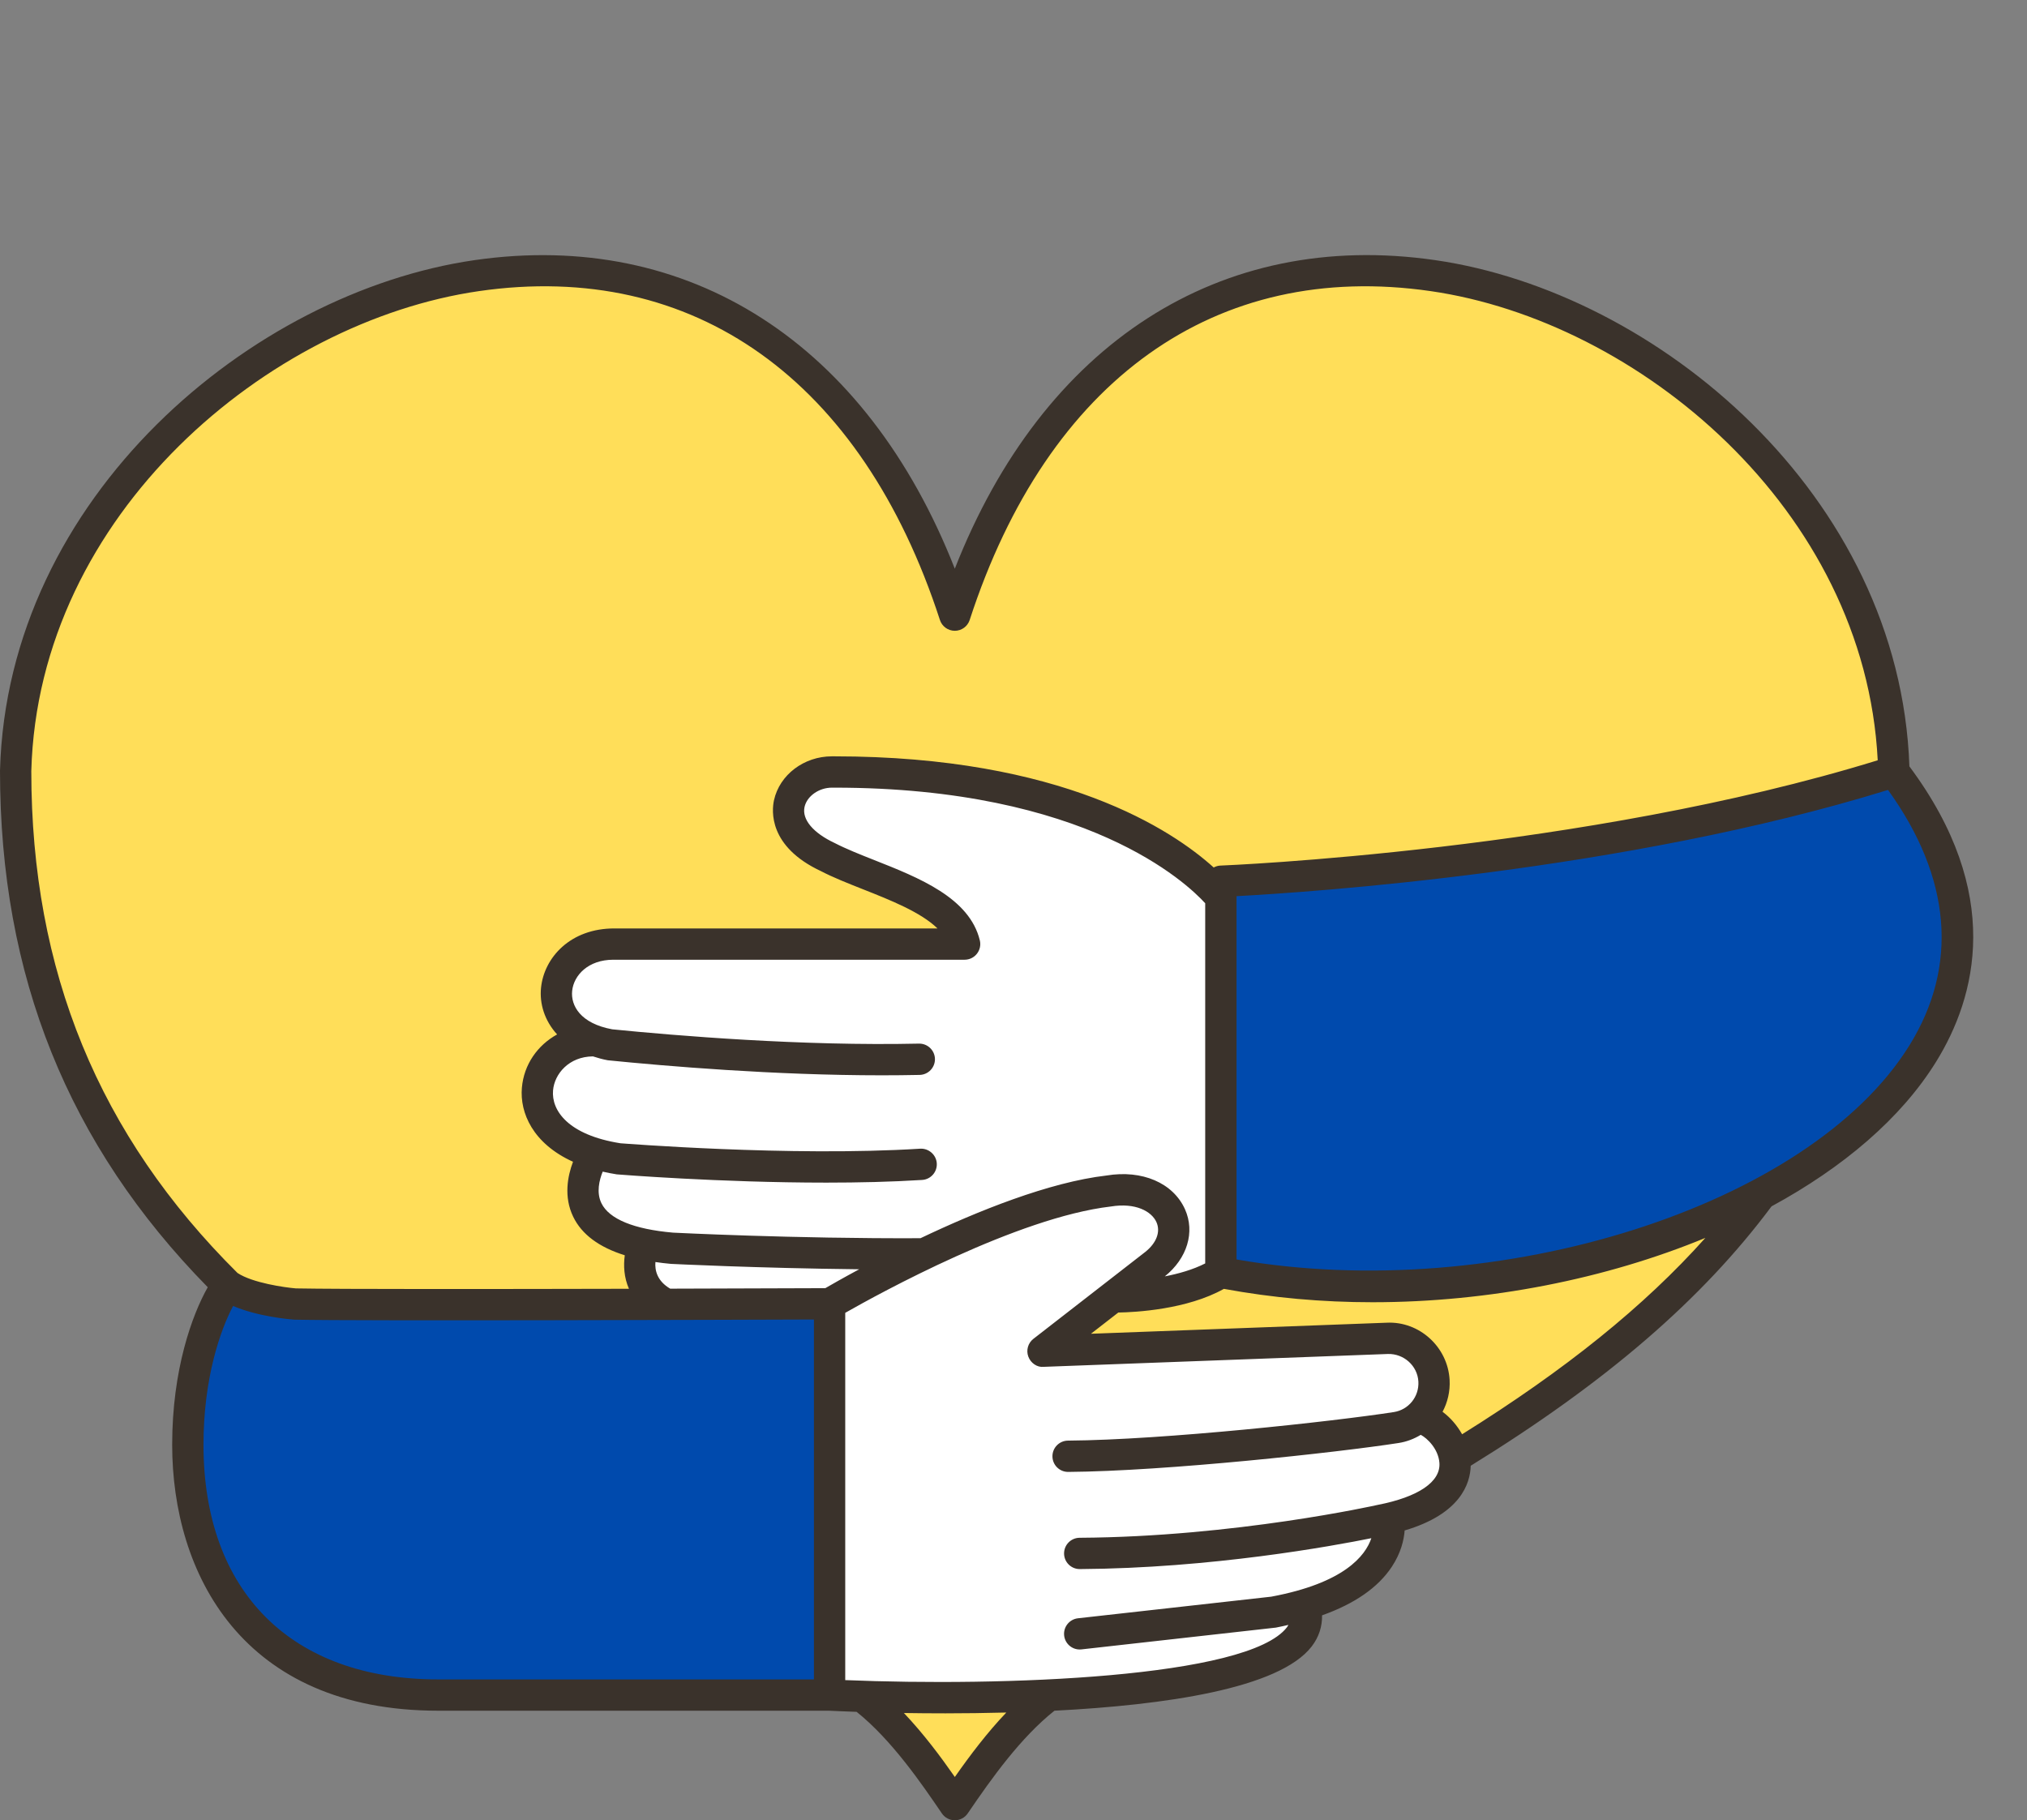
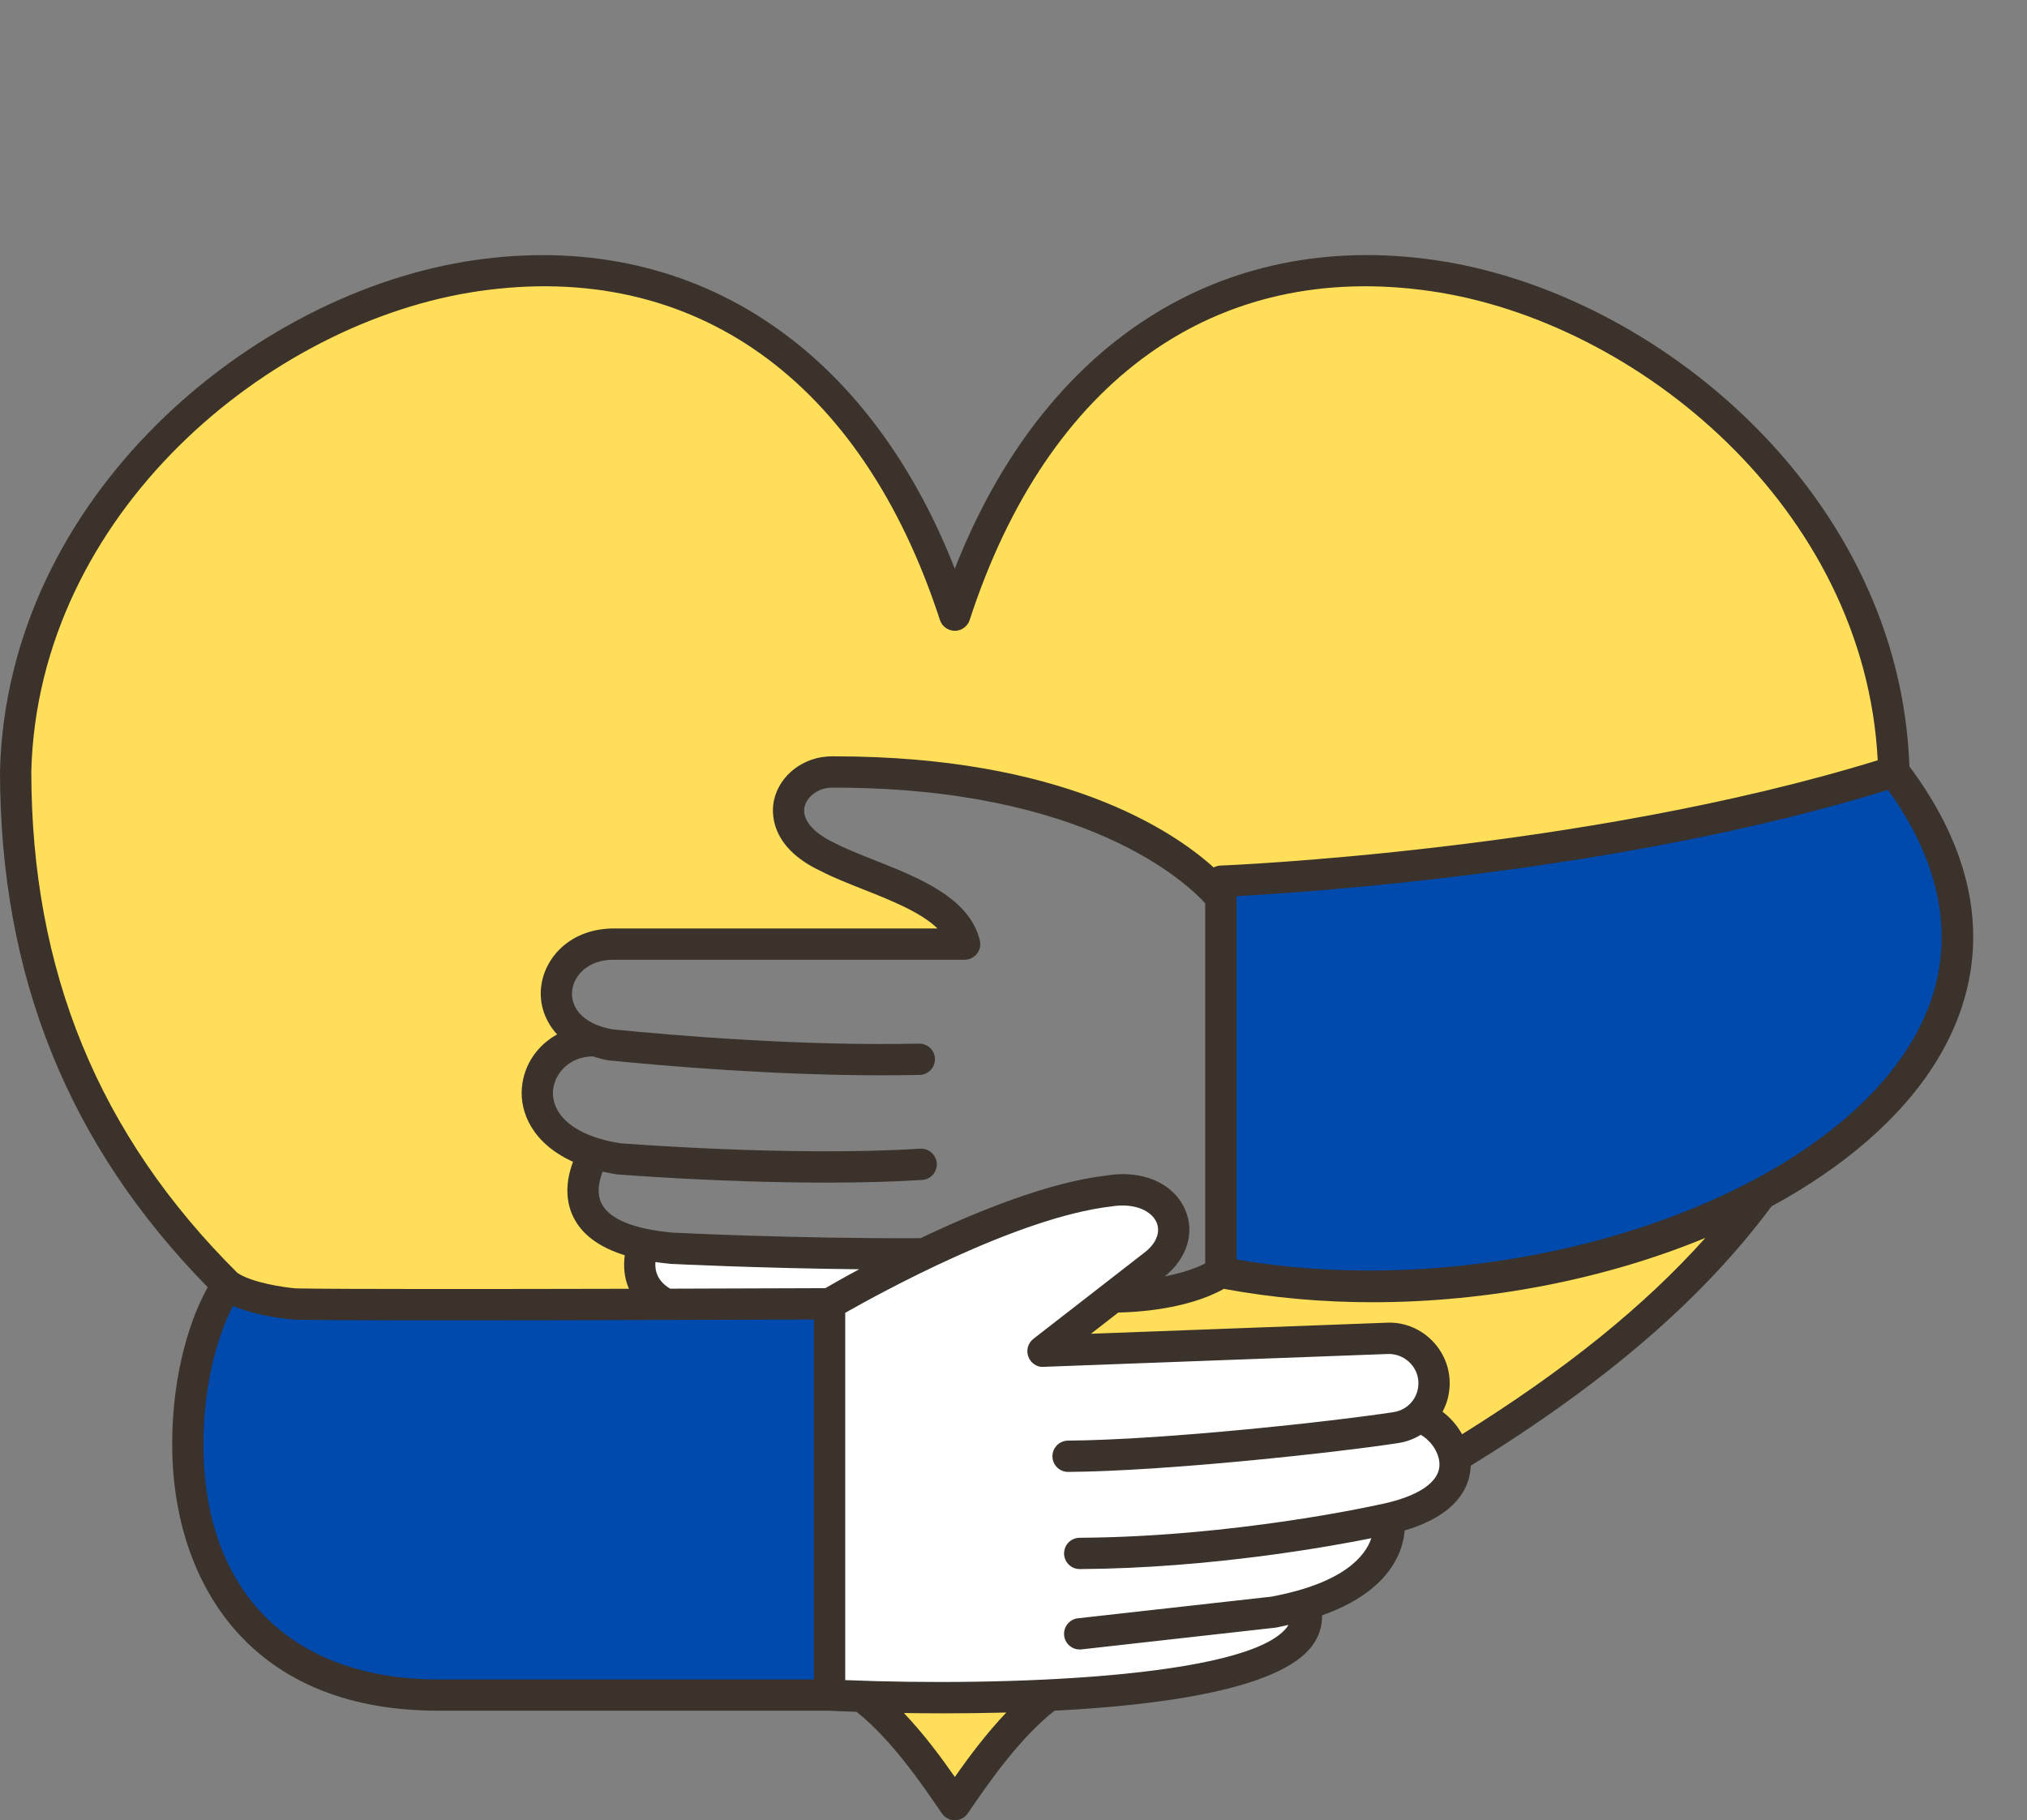
<svg xmlns="http://www.w3.org/2000/svg" fill="#000000" height="116.3" preserveAspectRatio="xMidYMid meet" version="1" viewBox="0.0 -16.3 129.5 116.3" width="129.5" zoomAndPan="magnify">
  <rect x="0.0" y="-16.3" width="129.5" height="116.3" fill="#808080" stroke="none" />
  <g>
    <g>
      <g>
        <g id="change1_1">
          <path d="M90.57,74.308c0.86,0.01,2.11,1.16,2.35,2.52c0.26,1.43-0.6,3.09-4.2,3.9 c0,0,0.81,3.67-5.36,5.51c1.27,4.01-7.8,5.37-16.35,5.77c-4.76,0.22-9.35,0.15-11.92,0.08c-1.31-0.04-2.09-0.08-2.09-0.08v-25 c0,0,2.58-1.54,6.05-3.19c3.61-1.73,8.17-3.59,11.76-4.01c3.78-0.63,5.52,2.63,2.98,4.67l-2.69,2.09l-4.47,3.47l22-0.82 c1.57-0.07,2.9,1.14,2.98,2.71c0,0.05,0,0.11,0,0.16C91.61,72.968,91.21,73.768,90.57,74.308z" fill="#ffffff" />
        </g>
        <g id="change2_1">
          <path d="M42.92,63.458c0,0,7.78,0.4,16.13,0.36c-3.47,1.65-6.05,3.19-6.05,3.19s-4.6,0.02-10.46,0.03 c-2.54-1.25-1.4-3.83-1.4-3.83C41.66,63.318,42.25,63.398,42.92,63.458z" fill="#ffffff" />
        </g>
        <g id="change2_2">
-           <path d="M41.14,63.208c-6.16-1.28-3.17-5.81-3.17-5.81v-0.01c-5.71-1.76-3.92-7.24,0-7.19 c-3.95-1.41-2.73-6.17,1.19-6.17c0.03,0,0.07,0,0.1,0h22.37c-0.73-3.01-5.91-4.1-8.72-5.55c-4.31-2.02-2.36-5.45,0.24-5.45 c18.86-0.04,24.85,8.02,24.85,8.02v23.96c-2.56,1.64-6.9,1.56-6.9,1.56l2.69-2.09c2.54-2.04,0.8-5.3-2.98-4.67 c-3.59,0.42-8.15,2.28-11.76,4.01c-8.35,0.04-16.13-0.36-16.13-0.36C42.25,63.398,41.66,63.318,41.14,63.208z" fill="#ffffff" />
-         </g>
+           </g>
        <g id="change3_1">
          <path d="M53,67.008v25H28c-11,0-16-7.25-16-16c0-5,1.48-8.74,2.54-10.19c1.38,0.98,4.32,1.2,4.32,1.2 c2.94,0.06,14.77,0.04,23.68,0.02C48.4,67.028,53,67.008,53,67.008z" fill="#004aad" />
        </g>
        <g id="change3_2">
          <path d="M121,33.008c8.5,11.13,2.69,21-8.46,26.96c-9.48,5.07-22.84,7.3-34.54,5.04v-23.96v-1.04 C78,40.008,101.74,39.118,121,33.008z" fill="#004aad" />
        </g>
        <g id="change4_3">
          <path d="M67.01,92.008c-2.48,1.87-4.54,4.83-6.01,7c-1.45-2.14-3.47-5.08-5.91-6.92 C57.66,92.158,62.25,92.228,67.01,92.008z" fill="#ffde59" />
        </g>
        <g id="change4_2">
          <path d="M112.54,59.968c-3.8,5.17-8.6,9.39-13.75,13.02c-1.92,1.35-3.88,2.62-5.87,3.84 c-0.24-1.36-1.49-2.51-2.35-2.52c0.02-0.02,0.05-0.04,0.07-0.06c0.6-0.54,0.97-1.31,0.97-2.16v-0.16 c-0.08-1.57-1.41-2.78-2.98-2.71l-22,0.82l4.47-3.47c0,0,4.34,0.08,6.9-1.56C89.7,67.268,103.06,65.038,112.54,59.968z" fill="#ffde59" />
        </g>
        <g id="change4_1">
          <path d="M121,32.948v0.06c-19.26,6.11-43,7-43,7v1.04c0,0-5.99-8.06-24.85-8.02 c-2.6,0-4.55,3.43-0.24,5.45c2.81,1.45,7.99,2.54,8.72,5.55H39.16c-3.92,0-5.14,4.76-1.19,6.17c-3.92-0.05-5.71,5.43,0,7.19 v0.01c0,0-1.47,2.22-0.23,3.99c0.52,0.76,1.55,1.44,3.4,1.82c0,0-1.14,2.58,1.4,3.83c-1.69,0-3.48,0.01-5.29,0.01 c-7.78,0.01-16.01,0.02-18.39-0.03c0,0-2.94-0.22-4.32-1.2c-1.41-1.39-2.74-2.87-3.99-4.43C4.81,54.198,1,45.088,1,32.948 c0.79-29.56,47.22-49.26,60-9.94c11.68-35.93,51.45-22.58,58.83,2.54C120.53,27.918,120.93,30.398,121,32.948z" fill="#ffde59" />
        </g>
      </g>
    </g>
    <g id="change5_1">
      <path d="M121.987,32.67c-0.608-17.363-16.149-30.298-30.293-32.348C77.948-1.672,66.637,5.663,61,20.038 C55.362,5.664,44.051-1.663,30.307,0.323C16.095,2.382,0.467,15.429,0,32.945c0,13.111,4.352,23.913,13.273,33.004 c-1,1.766-2.273,5.267-2.273,10.059c0,8.219,4.466,17,17,17h24.971c0.325,0.016,0.93,0.044,1.757,0.072 c2.25,1.802,4.165,4.607,5.445,6.489c0.187,0.274,0.496,0.438,0.827,0.438s0.641-0.164,0.827-0.438 c1.556-2.29,3.391-4.852,5.539-6.561c7.023-0.36,14.355-1.404,16.436-4.107c0.463-0.602,0.674-1.279,0.662-1.987 c2.072-0.738,3.574-1.771,4.454-3.101c0.587-0.887,0.775-1.713,0.822-2.323c3.563-1.05,4.191-2.991,4.22-4.134 c8.662-5.343,14.788-10.627,19.219-16.575c4.565-2.48,8.265-5.61,10.508-9.229C126.26,47.4,128.02,40.769,121.987,32.67z M30.593,2.302c13.731-1.991,24.466,5.668,29.456,21.012c0.134,0.412,0.518,0.691,0.951,0.691s0.817-0.279,0.951-0.691 C66.94,7.971,77.676,0.311,91.407,2.302c13.224,1.916,27.738,13.888,28.556,29.977c-18.774,5.792-41.768,6.72-42.001,6.729 c-0.154,0.006-0.294,0.054-0.422,0.121c-2.628-2.376-9.681-7.102-24.232-7.102c-0.052,0-0.107,0-0.16,0c0,0,0,0-0.001,0 c-1.781,0-3.337,1.177-3.697,2.799c-0.148,0.666-0.366,2.963,3.003,4.538c0.78,0.405,1.696,0.767,2.666,1.151 c1.768,0.7,3.709,1.468,4.775,2.509H39.28c-2.838-0.018-4.519,1.863-4.715,3.79c-0.103,1.011,0.219,2.096,1.027,2.982 c-1.25,0.69-2.122,1.92-2.25,3.406c-0.139,1.603,0.7,3.565,3.266,4.731c-0.339,0.899-0.608,2.23,0.013,3.514 c0.546,1.129,1.654,1.948,3.295,2.461c-0.091,0.655-0.052,1.417,0.266,2.14c-8.498,0.02-18.564,0.03-21.277-0.024 c-0.705-0.057-2.778-0.35-3.733-0.987C6.31,56.236,2,45.739,2,32.971C2.438,16.523,17.184,4.245,30.593,2.302z M75.708,60.972 c-0.757-1.691-2.741-2.539-5.017-2.161c-3.672,0.427-8.239,2.272-11.883,4.006c-8.123,0.036-15.764-0.355-15.807-0.356 c-2.499-0.217-4.082-0.866-4.576-1.878c-0.336-0.687-0.137-1.482,0.08-2.02c0.286,0.065,0.583,0.124,0.897,0.174 c0.084,0.007,6.554,0.528,13.388,0.528c2.063,0,4.16-0.047,6.123-0.171c0.552-0.035,0.971-0.51,0.936-1.061 c-0.035-0.552-0.521-0.968-1.061-0.936c-8.326,0.522-19.114-0.347-19.147-0.346c-3.346-0.529-4.419-2.093-4.308-3.379 c0.091-1.055,1.015-2.16,2.549-2.173c0.298,0.096,0.605,0.185,0.948,0.248c3.744,0.377,10.661,0.961,17.501,0.961 c0.81,0,1.62-0.008,2.423-0.025c0.552-0.013,0.989-0.47,0.978-1.022c-0.013-0.544-0.458-0.978-1-0.978c-0.007,0-0.015,0-0.022,0 c-7.474,0.166-15.538-0.509-19.598-0.914c-2.031-0.375-2.653-1.514-2.558-2.454c0.102-0.998,1.028-1.992,2.627-1.992 c0.025,0,0.052,0,0.078,0h22.369c0.307,0,0.596-0.14,0.785-0.381c0.19-0.241,0.259-0.555,0.187-0.853 c-0.656-2.724-3.892-4.005-6.746-5.134c-0.921-0.364-1.791-0.709-2.518-1.084c-1.389-0.649-2.111-1.513-1.935-2.31 c0.153-0.691,0.921-1.233,1.748-1.233c0.052,0,0.102,0,0.153,0c16.127,0,22.536,6.113,23.696,7.387v23.013 c-0.783,0.4-1.703,0.659-2.581,0.828C75.851,64.104,76.356,62.423,75.708,60.972z M52.727,66.009 c-1.018,0.004-4.989,0.019-9.91,0.032c-0.825-0.483-0.989-1.161-0.944-1.702c0.32,0.046,0.645,0.088,0.991,0.118 c0.065,0.003,5.465,0.273,12.029,0.345C53.857,65.359,53.096,65.795,52.727,66.009z M52,91.008H28c-9.393,0-15-5.607-15-15 c0-4.223,1.068-7.312,1.893-8.861c1.583,0.679,3.617,0.853,3.889,0.873c0.018,0.001,0.036,0.002,0.055,0.003 C23.162,68.111,46.813,68.03,52,68.012V91.008z M61.002,97.242c-0.896-1.285-1.994-2.761-3.254-4.087 c0.819,0.013,1.71,0.021,2.656,0.021c1.22,0,2.534-0.017,3.887-0.052C63.077,94.398,61.987,95.837,61.002,97.242z M88.007,79.859 c-0.09,0.021-9.137,2.04-19.032,2.099c-0.553,0.003-0.997,0.453-0.994,1.006c0.003,0.551,0.45,0.994,1,0.994 c0.002,0,0.004,0,0.006,0c8.401-0.049,16.182-1.479,18.625-1.973c-0.381,1.129-1.739,2.867-6.394,3.736l-12.349,1.381 c-0.549,0.062-0.944,0.557-0.883,1.105c0.058,0.511,0.49,0.889,0.993,0.889c0.037,0,0.074-0.002,0.112-0.006l12.421-1.392 c0.278-0.052,0.537-0.114,0.801-0.173c-0.031,0.052-0.056,0.103-0.096,0.155C79.72,90.924,63.986,91.466,54,91.052V67.585 c2.162-1.231,11.01-6.099,16.97-6.794c1.58-0.26,2.604,0.313,2.912,0.998c0.274,0.613,0.007,1.327-0.703,1.897l-7.158,5.561 c-0.343,0.267-0.475,0.724-0.326,1.132s0.556,0.701,0.977,0.657l21.999-0.822c1.011-0.028,1.89,0.749,1.946,1.765 c0.052,0.964-0.624,1.802-1.573,1.948c-3.845,0.596-14.676,1.779-20.813,1.823c-0.553,0.004-0.997,0.455-0.993,1.007 c0.004,0.55,0.451,0.993,1,0.993c0.002,0,0.005,0,0.007,0c6.232-0.045,17.211-1.243,21.105-1.847 c0.519-0.08,0.995-0.265,1.418-0.523c0.412,0.212,1.124,0.901,1.192,1.787C92.053,78.375,90.624,79.353,88.007,79.859z M93.41,75.344c-0.322-0.571-0.755-1.073-1.249-1.435c0.323-0.606,0.491-1.305,0.451-2.041c-0.116-2.104-1.935-3.757-4.022-3.652 l-18.891,0.706l1.746-1.356c1.09-0.018,4.39-0.19,6.746-1.513c3.105,0.574,6.296,0.855,9.493,0.855 c7.463,0,14.927-1.493,21.268-4.111C105.049,67.166,100,71.233,93.41,75.344z M121.987,50.499 C115.609,60.793,95.686,67.075,79,64.175V40.961c4.6-0.245,24.776-1.578,41.621-6.787 C124.663,39.781,125.139,45.414,121.987,50.499z" fill="#3a322b" />
    </g>
  </g>
</svg>